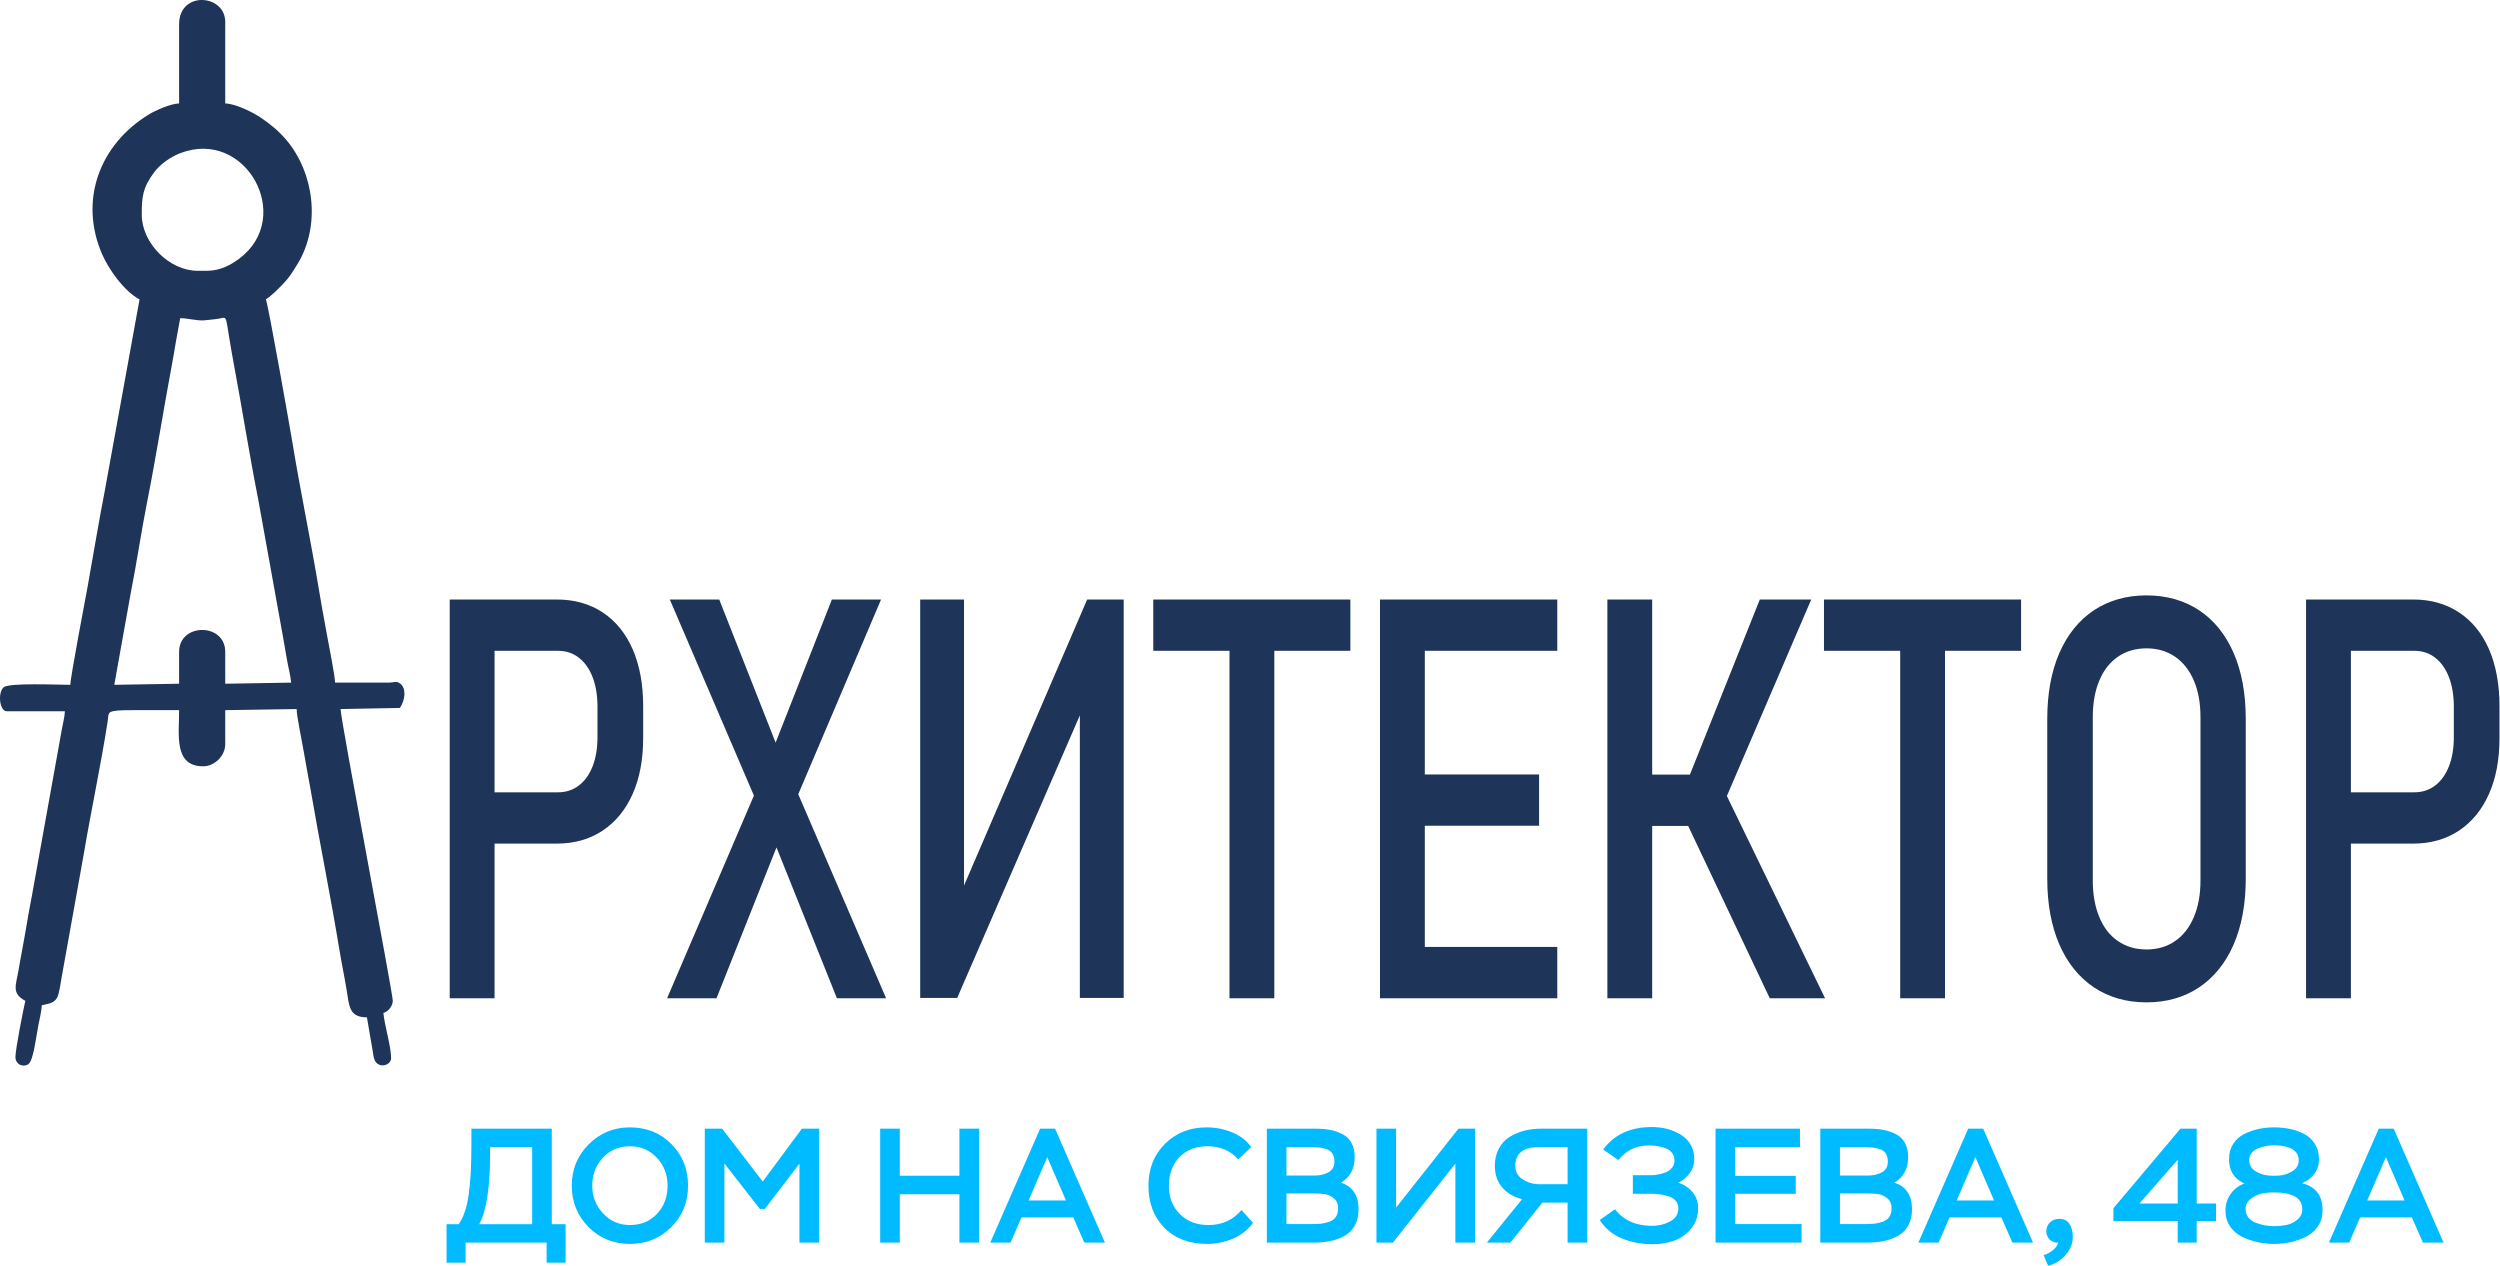
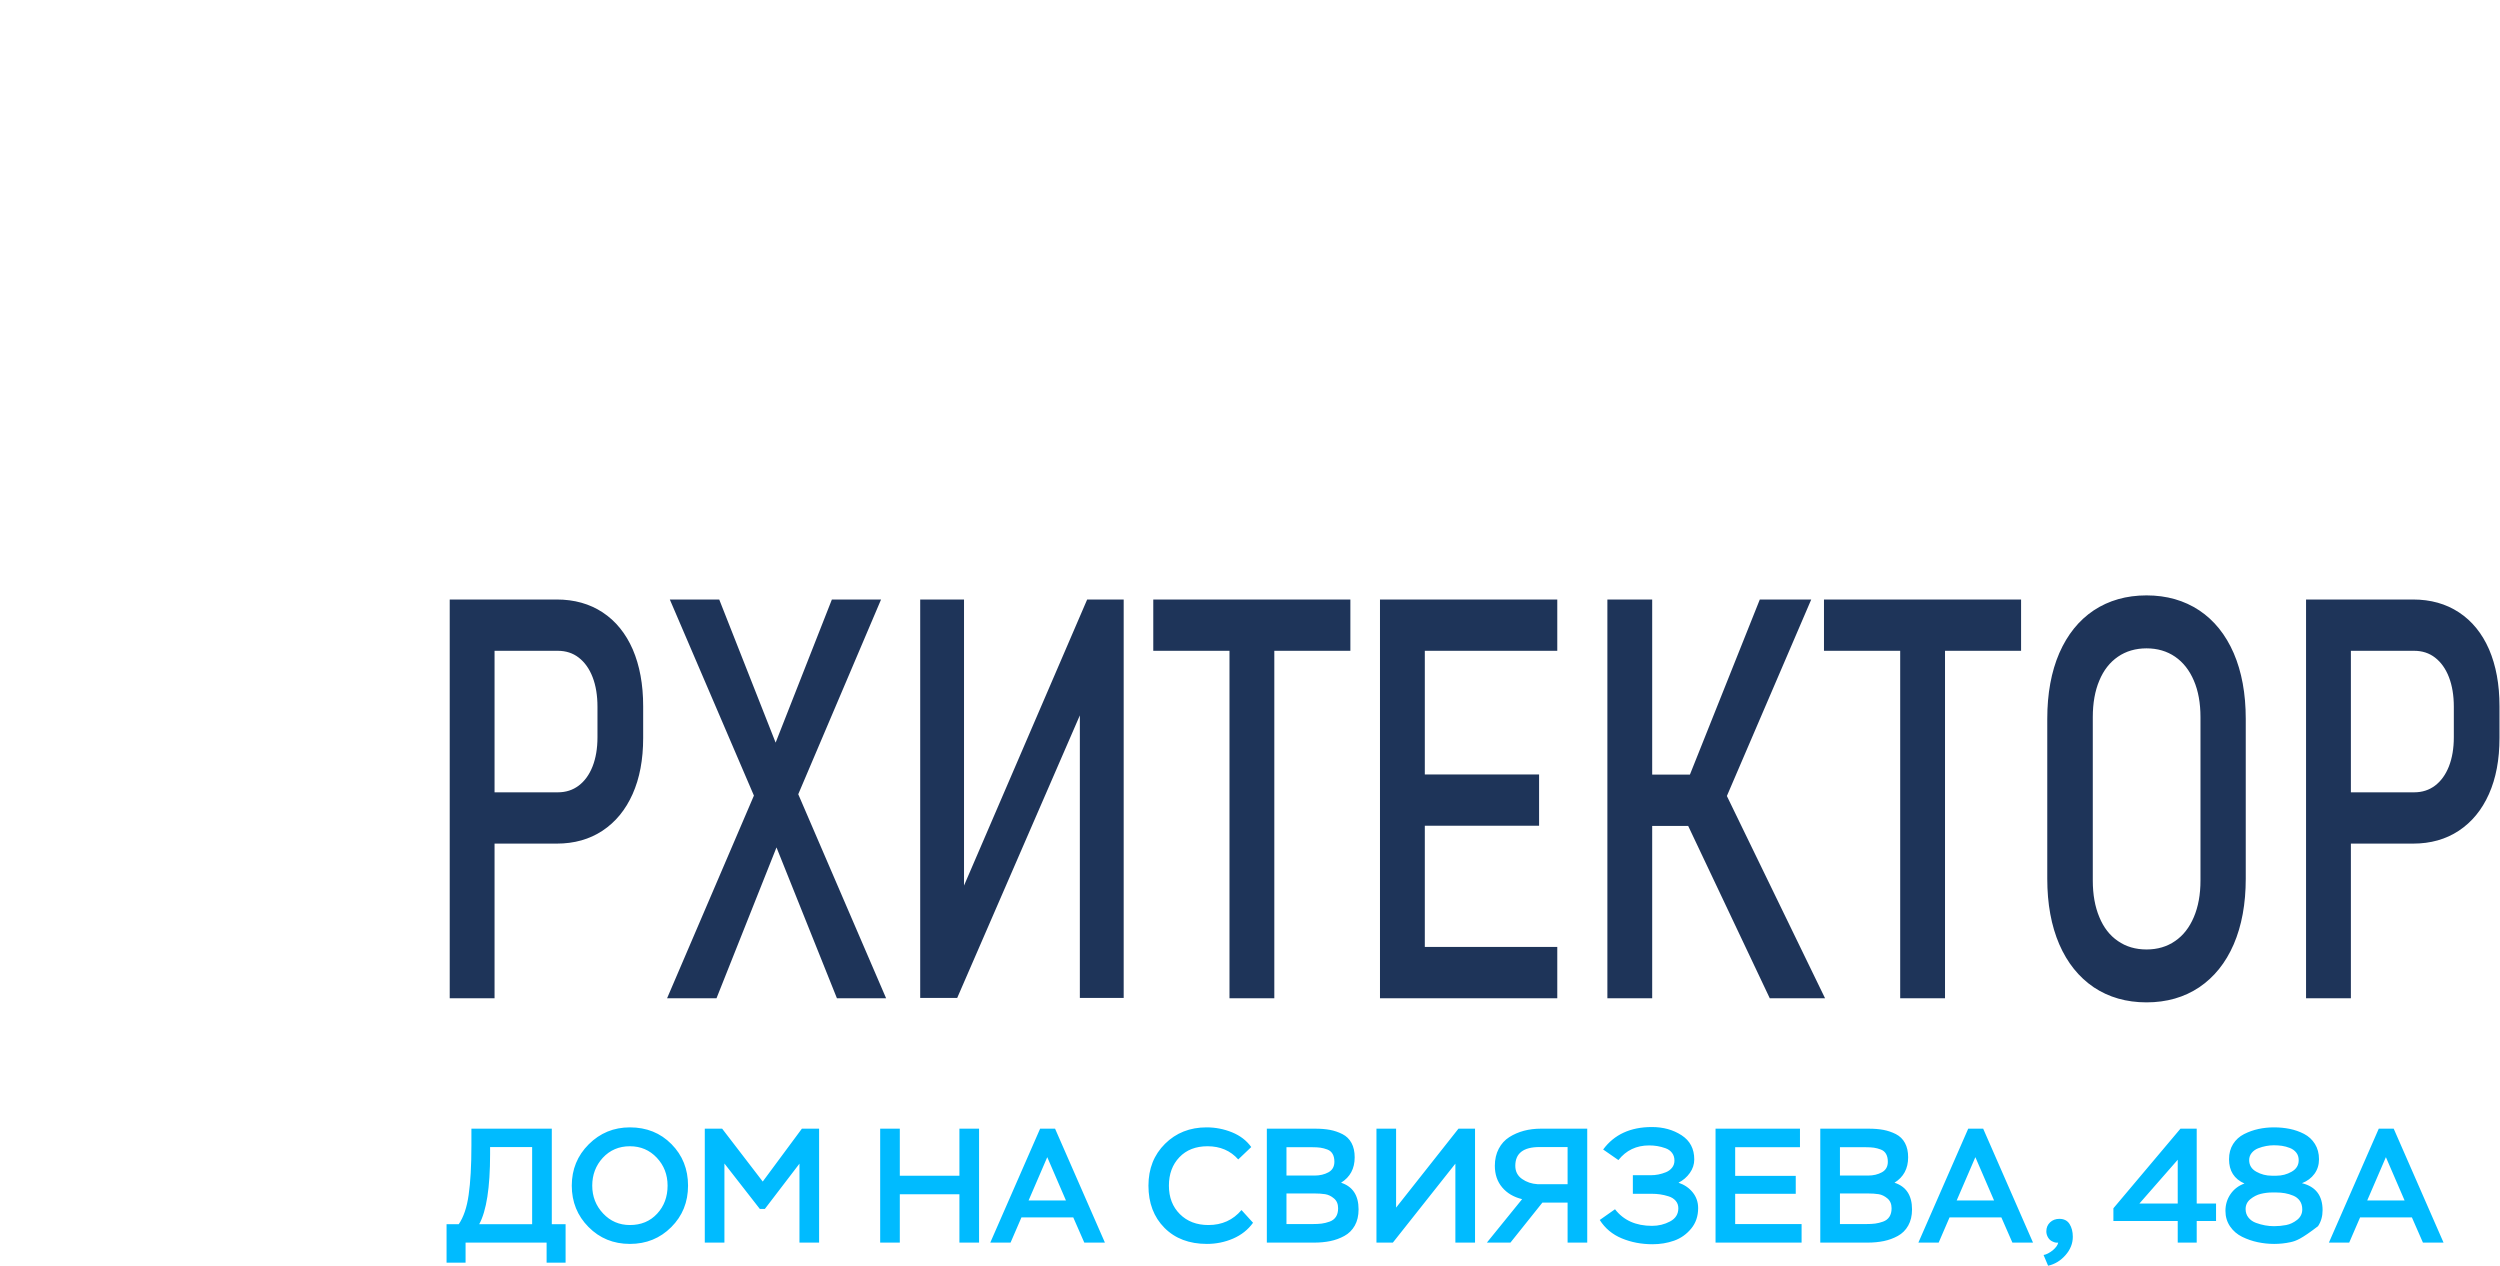
<svg xmlns="http://www.w3.org/2000/svg" viewBox="0 0 396.898 200.989" fill="none">
-   <path fill-rule="evenodd" clip-rule="evenodd" d="M28.435 103.479V108.548L18.145 108.721L20.748 94.197C21.706 89.378 22.413 84.463 23.36 79.69C24.754 72.679 25.953 65.042 27.288 57.928C27.539 56.585 27.714 55.522 27.934 54.204L28.61 50.511C29.712 50.511 31.182 50.913 32.263 50.869C32.898 50.841 33.386 50.738 34.176 50.673C36.116 50.511 35.704 49.43 36.459 54.004C36.658 55.229 36.84 56.296 37.08 57.577C38.416 64.691 39.614 72.331 41.005 79.339L44.929 101.104C45.162 102.412 45.334 103.396 45.547 104.68C45.736 105.799 46.124 107.203 46.223 108.373L35.758 108.548V103.479C35.758 98.853 28.435 98.86 28.435 103.479ZM32.795 42.994H31.398C26.887 42.994 22.506 38.599 22.506 34.08C22.506 31.306 22.622 29.829 24.493 27.331C25.451 26.05 27.096 24.897 28.631 24.312C39.048 20.33 46.766 34.472 38.004 41.046C36.699 42.027 35.02 42.994 32.795 42.994ZM28.435 3.837V16.424C27.055 16.455 24.645 17.56 23.69 18.134C15.783 22.922 12.494 31.829 16.222 40.378C17.325 42.905 19.773 46.274 22.155 47.537L16.621 78C15.618 83.149 14.825 88.067 13.888 93.264C13.616 94.761 11.168 107.547 11.168 108.721C9.153 108.721 1.4 108.366 0.576 109.116C-0.419 110.029 -0.038 112.916 1.057 112.916H10.3C10.279 113.77 9.95 115.033 9.823 115.762L5.081 142.126C4.69 144.102 4.35 146.067 4.02 148.056C3.694 150.039 3.285 151.952 2.952 153.976C2.551 156.395 1.761 157.693 4.02 158.891C3.68 160.364 2.451 166.593 2.451 167.808C2.451 168.937 3.553 169.512 4.466 168.968C5.321 168.459 5.74 164.501 6.07 162.869C6.245 161.999 6.619 160.391 6.636 159.593C7.752 159.331 8.562 159.294 9.081 158.371C9.38 157.834 9.644 156.017 9.774 155.222L13.287 135.666C14.427 128.865 16.071 121.163 17.098 114.489C17.325 113.009 16.676 112.744 21.112 112.744H28.435C28.435 116.716 27.566 121.658 32.27 121.658C34.076 121.658 35.758 119.972 35.758 118.161V112.744L47.095 112.568C47.095 113.701 47.93 117.58 48.167 119.012C48.507 121.094 48.967 123.362 49.314 125.379C50.756 133.797 52.538 142.563 53.894 150.851C54.247 152.992 54.677 154.995 55.04 157.218C55.446 159.682 55.398 161.513 58.254 161.513L59.174 166.886C59.325 167.812 59.363 168.655 60.194 169.03C60.987 169.385 62.093 168.855 62.093 167.984C62.093 166.166 61.028 162.708 60.87 160.815C61.656 160.605 62.336 159.7 62.361 158.901C62.391 157.8 54.113 114.513 54.069 112.568L63.487 112.393C64.376 111.061 64.513 109.251 63.518 108.511C62.896 108.046 62.549 108.373 61.742 108.373H53.197C53.197 107.399 52.153 102.085 51.902 100.753C51.415 98.158 50.986 95.756 50.56 93.188C49.324 85.758 47.655 77.766 46.447 70.39C46.162 68.649 42.591 48.332 42.21 47.537C42.567 47.3 43.312 46.694 43.652 46.363C45.478 44.598 45.918 44.085 47.236 41.913C50.999 35.715 49.825 27.393 45.475 22.24C44.263 20.805 42.952 19.721 41.375 18.661C40.242 17.897 37.475 16.462 35.758 16.424V3.486C35.758 -0.947 28.435 -1.494 28.435 3.837Z" fill="#1E3459" />
  <path d="M366.106 95.177H369.905H373.225H383.092C385.891 95.177 388.321 95.859 390.39 97.225C392.465 98.595 394.054 100.557 395.164 103.097C396.261 105.654 396.818 108.655 396.818 112.118V117.17C396.818 120.588 396.261 123.558 395.139 126.07C394.017 128.583 392.427 130.514 390.368 131.88C388.308 133.246 385.891 133.931 383.092 133.931H373.225V158.481H366.106V95.177ZM78.515 125.788H88.564C89.835 125.788 90.947 125.43 91.884 124.718C92.822 124.005 93.56 122.994 94.078 121.672C94.597 120.35 94.854 118.805 94.854 117.036V112.207C94.854 110.407 94.597 108.831 94.078 107.496C93.56 106.157 92.822 105.131 91.884 104.405C90.947 103.675 89.835 103.321 88.564 103.321H78.515V125.788ZM78.515 95.177H88.379C91.18 95.177 93.611 95.859 95.682 97.225C97.755 98.595 99.345 100.557 100.454 103.097C101.553 105.654 102.109 108.655 102.109 112.118V117.17C102.109 120.588 101.553 123.558 100.43 126.07C99.307 128.583 97.718 130.514 95.658 131.88C93.598 133.246 91.18 133.931 88.379 133.931H78.515V158.481H71.397V95.177H75.195H78.515ZM119.691 126.308L106.339 95.177H114.184L123.138 117.9L132.069 95.177H139.876L126.73 126.091L140.677 158.481H132.869L123.276 134.534L113.752 158.481H105.906L119.691 126.308ZM171.436 158.436V110.421L172.312 111.553L151.962 158.436H146.091V95.177H153.047V143.723L152.185 142.594L172.597 95.177H178.396V158.436H171.436ZM202.309 103.321V158.481H195.192V103.321H183.093V95.177H214.385V103.321H202.309ZM219.085 95.177H222.663H226.202H247.232V103.321H226.202V122.949H244.344V131.092H226.202V150.338H247.232V158.481H226.202H222.663H219.085V95.177ZM268.289 122.98L279.386 95.177H287.551L274.157 126.373L289.743 158.481H280.966L268.014 131.123H262.3V158.481H255.187V95.177H262.3V122.98H268.289ZM308.789 103.321V158.481H301.673V103.321H289.573V95.177H320.865V103.321H308.789ZM340.785 159.135C337.579 159.135 334.792 158.33 332.407 156.743C330.043 155.136 328.216 152.878 326.931 149.922C325.662 146.979 325.022 143.503 325.022 139.504V114.124C325.022 110.111 325.662 106.631 326.931 103.692C328.216 100.75 330.043 98.475 332.407 96.898C334.792 95.325 337.579 94.524 340.785 94.524C343.98 94.524 346.766 95.325 349.146 96.898C351.515 98.475 353.342 100.75 354.622 103.692C355.891 106.631 356.534 110.111 356.534 114.124V139.504C356.534 143.503 355.891 146.979 354.622 149.922C353.342 152.878 351.515 155.136 349.146 156.743C346.766 158.33 343.98 159.135 340.785 159.135ZM340.785 150.737C342.512 150.737 344.027 150.293 345.312 149.402C346.604 148.524 347.594 147.247 348.293 145.595C348.998 143.933 349.346 142.016 349.346 139.799V113.856C349.346 111.625 348.998 109.681 348.293 108.046C347.594 106.411 346.604 105.148 345.312 104.257C344.027 103.379 342.512 102.932 340.785 102.932C339.046 102.932 337.526 103.379 336.246 104.257C334.949 105.148 333.962 106.411 333.287 108.046C332.592 109.681 332.25 111.625 332.25 113.856V139.799C332.25 142.016 332.592 143.933 333.287 145.595C333.962 147.247 334.949 148.524 336.246 149.402C337.526 150.293 339.046 150.737 340.785 150.737ZM373.225 103.321V125.788H383.274C384.544 125.788 385.656 125.43 386.594 124.718C387.531 124.005 388.268 122.994 388.788 121.672C389.305 120.35 389.568 118.805 389.568 117.036V112.207C389.568 110.407 389.305 108.831 388.788 107.496C388.268 106.157 387.531 105.131 386.594 104.405C385.656 103.675 384.544 103.321 383.274 103.321H373.225Z" fill="#1E3459" />
-   <path d="M73.914 200.456H70.896V194.358H72.829C73.605 193.219 74.127 191.67 74.401 189.704C74.693 187.688 74.841 185.062 74.841 181.823V179.187H87.603V194.358H89.793V200.456H86.779V197.276H73.914V200.456ZM84.482 182.105H77.807V183.244C77.807 188.534 77.23 192.238 76.077 194.358H84.482V182.105ZM93.429 194.795C91.658 193.005 90.775 190.816 90.775 188.231C90.775 185.647 91.671 183.458 93.467 181.668C95.266 179.875 97.443 178.98 100.004 178.98C102.651 178.98 104.852 179.868 106.603 181.641C108.358 183.416 109.233 185.612 109.233 188.231C109.233 190.851 108.344 193.046 106.565 194.822C104.787 196.598 102.6 197.483 100.004 197.483C97.391 197.483 95.201 196.588 93.429 194.795ZM95.699 183.812C94.58 185.034 94.023 186.507 94.023 188.231C94.023 189.956 94.6 191.429 95.75 192.651C96.9 193.876 98.318 194.485 100.004 194.485C101.776 194.485 103.215 193.886 104.324 192.688C105.433 191.491 105.985 190.007 105.985 188.231C105.985 186.49 105.415 185.013 104.272 183.798C103.129 182.584 101.707 181.978 100.004 181.978C98.267 181.978 96.832 182.591 95.699 183.812ZM115.008 197.276H111.891V179.187H114.648L121.092 187.584L127.307 179.187H130.04V197.276H126.922V184.741L121.429 191.928H120.629L115.008 184.717V197.276ZM155.436 197.276H152.316V189.601H142.853V197.276H139.736V179.187H142.853V186.655H152.316V179.187H155.436V197.276ZM160.435 197.276H157.215L165.129 179.187H167.501L175.416 197.276H172.143L170.389 193.27H162.166L160.435 197.276ZM169.228 190.582L166.262 183.709L163.299 190.582H169.228ZM197.098 192.107L198.931 194.124C198.138 195.229 197.087 196.061 195.772 196.633C194.457 197.201 193.067 197.483 191.607 197.483C188.806 197.483 186.557 196.633 184.864 194.926C183.172 193.219 182.327 190.988 182.327 188.231C182.327 185.544 183.202 183.33 184.957 181.589C186.708 179.851 188.909 178.98 191.556 178.98C192.964 178.98 194.313 179.242 195.604 179.768C196.891 180.295 197.908 181.073 198.646 182.105L196.582 184.07C195.347 182.677 193.722 181.978 191.71 181.978C189.836 181.978 188.346 182.56 187.237 183.723C186.128 184.886 185.575 186.387 185.575 188.231C185.575 190.093 186.155 191.601 187.316 192.754C188.476 193.91 189.983 194.485 191.841 194.485C194.004 194.485 195.758 193.693 197.098 192.107ZM208.623 197.276H201.122V179.187H208.778C209.671 179.187 210.464 179.252 211.15 179.379C211.837 179.51 212.496 179.734 213.121 180.05C213.75 180.371 214.23 180.838 214.567 181.462C214.9 182.081 215.068 182.838 215.068 183.736C215.068 185.526 214.347 186.872 212.905 187.767C214.759 188.369 215.686 189.784 215.686 192.004C215.686 193.005 215.487 193.862 215.082 194.578C214.677 195.29 214.127 195.838 213.43 196.216C212.737 196.598 211.992 196.867 211.202 197.032C210.412 197.194 209.55 197.276 208.623 197.276ZM208.623 189.471H204.239V194.33H208.417C208.967 194.33 209.44 194.306 209.835 194.255C210.23 194.203 210.646 194.1 211.085 193.945C211.525 193.79 211.858 193.535 212.091 193.181C212.325 192.826 212.438 192.375 212.438 191.825C212.438 191.153 212.222 190.63 211.782 190.262C211.343 189.89 210.879 189.667 210.388 189.588C209.901 189.512 209.31 189.471 208.623 189.471ZM208.366 182.133H204.239V186.631H208.702C209.544 186.631 210.278 186.456 210.907 186.111C211.531 185.767 211.847 185.206 211.847 184.432C211.847 183.933 211.751 183.52 211.562 183.193C211.374 182.866 211.095 182.632 210.725 182.494C210.354 182.356 209.993 182.26 209.643 182.208C209.289 182.157 208.864 182.133 208.366 182.133ZM231.054 184.741L221.128 197.276H218.525V179.187H221.643V191.721L231.545 179.187H234.175V197.276H231.054V184.741ZM251.988 197.276H248.87V190.919H244.873L239.795 197.276H236.056L241.649 190.376C240.31 190.049 239.253 189.426 238.48 188.503C237.704 187.581 237.32 186.438 237.32 185.079C237.32 184.063 237.526 183.162 237.938 182.377C238.35 181.592 238.909 180.976 239.613 180.529C240.317 180.081 241.093 179.748 241.934 179.52C242.775 179.297 243.678 179.187 244.64 179.187H251.988V197.276ZM244.101 188.001H248.87V182.105H244.41C241.848 182.105 240.568 183.096 240.568 185.079C240.568 185.974 240.925 186.672 241.639 187.171C242.35 187.67 243.17 187.946 244.101 188.001ZM262.353 197.534C260.598 197.534 258.974 197.225 257.482 196.605C255.985 195.986 254.817 195.012 253.975 193.683L256.397 191.979C257.757 193.738 259.716 194.616 262.278 194.616C263.308 194.616 264.262 194.382 265.137 193.917C266.012 193.453 266.452 192.754 266.452 191.825C266.452 191.36 266.312 190.964 266.027 190.634C265.745 190.307 265.365 190.069 264.892 189.925C264.42 189.777 263.972 189.673 263.55 189.615C263.133 189.553 262.695 189.526 262.25 189.526H259.231V186.576H262.095C262.49 186.576 262.885 186.538 263.28 186.462C263.678 186.383 264.077 186.263 264.482 186.101C264.882 185.936 265.21 185.695 265.46 185.375C265.71 185.058 265.834 184.683 265.834 184.253C265.834 183.771 265.705 183.361 265.447 183.024C265.19 182.687 264.842 182.442 264.402 182.288C263.962 182.133 263.533 182.019 263.115 181.95C262.693 181.881 262.26 181.847 261.811 181.847C259.784 181.847 258.161 182.625 256.939 184.174L254.515 182.494C256.269 180.116 258.846 178.928 262.25 178.928C264.055 178.928 265.627 179.362 266.967 180.233C268.309 181.104 268.979 182.384 268.979 184.07C268.979 184.845 268.746 185.561 268.281 186.215C267.819 186.872 267.217 187.388 266.479 187.767C267.407 188.077 268.159 188.589 268.736 189.305C269.309 190.018 269.596 190.851 269.596 191.797C269.596 193.074 269.229 194.158 268.489 195.053C267.749 195.951 266.847 196.588 265.782 196.967C264.715 197.345 263.575 197.534 262.353 197.534ZM286.019 197.276H272.358V179.187H285.762V182.133H275.475V186.683H285.092V189.526H275.475V194.33H286.019V197.276ZM296.487 197.276H288.986V179.187H296.642C297.539 179.187 298.329 179.252 299.014 179.379C299.701 179.51 300.361 179.734 300.988 180.05C301.613 180.371 302.095 180.838 302.43 181.462C302.768 182.081 302.935 182.838 302.935 183.736C302.935 185.526 302.21 186.872 300.768 187.767C302.623 188.369 303.552 189.784 303.552 192.004C303.552 193.005 303.35 193.862 302.945 194.578C302.545 195.29 301.99 195.838 301.298 196.216C300.601 196.598 299.856 196.867 299.066 197.032C298.276 197.194 297.419 197.276 296.487 197.276ZM296.487 189.471H292.108V194.33H296.282C296.832 194.33 297.304 194.306 297.699 194.255C298.094 194.203 298.514 194.1 298.949 193.945C299.388 193.79 299.726 193.535 299.956 193.181C300.188 192.826 300.306 192.375 300.306 191.825C300.306 191.153 300.086 190.63 299.646 190.262C299.206 189.89 298.744 189.667 298.256 189.588C297.764 189.512 297.174 189.471 296.487 189.471ZM296.229 182.133H292.108V186.631H296.567C297.409 186.631 298.144 186.456 298.771 186.111C299.398 185.767 299.711 185.206 299.711 184.432C299.711 183.933 299.616 183.52 299.426 183.193C299.238 182.866 298.959 182.632 298.589 182.494C298.221 182.356 297.856 182.26 297.506 182.208C297.154 182.157 296.729 182.133 296.229 182.133ZM307.781 197.276H304.56L312.473 179.187H314.847L322.76 197.276H319.486L317.734 193.27H309.508L307.781 197.276ZM316.574 190.582L313.607 183.709L310.643 190.582H316.574ZM326.756 197.276C326.464 197.311 326.179 197.259 325.904 197.121C325.597 197.001 325.344 196.788 325.157 196.478C324.967 196.165 324.874 195.838 324.874 195.493C324.874 194.908 325.072 194.43 325.469 194.058C325.864 193.69 326.352 193.504 326.939 193.504C327.676 193.504 328.216 193.779 328.563 194.33C328.906 194.881 329.078 195.555 329.078 196.347C329.078 197.414 328.688 198.388 327.916 199.266C327.144 200.147 326.224 200.704 325.157 200.949L324.435 199.242C324.864 199.173 325.357 198.921 325.904 198.491C326.419 198.044 326.704 197.638 326.756 197.276ZM348.748 197.276H345.734V193.841H335.522V191.825L346.169 179.187H348.748V191.074H351.818V193.841H348.748V197.276ZM345.734 184.122L339.648 191.074H345.734V184.122ZM360.658 186.655H361.408C362.267 186.655 363.072 186.445 363.817 186.022C364.564 185.599 364.939 184.993 364.939 184.201C364.939 183.716 364.812 183.313 364.552 182.986C364.294 182.659 363.954 182.412 363.535 182.25C363.112 182.084 362.697 181.974 362.285 181.912C361.87 181.854 361.44 181.823 360.995 181.823C360.6 181.823 360.19 181.861 359.768 181.94C359.351 182.016 358.928 182.136 358.506 182.301C358.086 182.463 357.743 182.711 357.476 183.038C357.211 183.365 357.076 183.743 357.076 184.174C357.076 184.982 357.454 185.599 358.211 186.022C358.966 186.445 359.783 186.655 360.658 186.655ZM361.355 189.316H360.738C360.118 189.316 359.511 189.391 358.921 189.536C358.326 189.684 357.778 189.963 357.269 190.376C356.761 190.789 356.511 191.315 356.511 191.952C356.511 192.472 356.659 192.919 356.961 193.298C357.261 193.676 357.656 193.955 358.146 194.137C358.636 194.316 359.116 194.451 359.591 194.537C360.063 194.623 360.538 194.667 361.023 194.667C361.692 194.667 362.337 194.605 362.955 194.485C363.572 194.365 364.152 194.089 364.697 193.659C365.234 193.229 365.506 192.678 365.506 192.004C365.506 191.47 365.379 191.019 365.122 190.647C364.864 190.279 364.514 190 364.074 189.821C363.637 189.639 363.2 189.512 362.762 189.433C362.322 189.357 361.852 189.316 361.355 189.316ZM361.045 197.483C360.17 197.483 359.301 197.393 358.443 197.211C357.581 197.032 356.759 196.746 355.969 196.361C355.179 195.972 354.537 195.421 354.044 194.705C353.557 193.989 353.31 193.167 353.31 192.238C353.31 191.24 353.582 190.348 354.124 189.563C354.667 188.779 355.402 188.225 356.329 187.894C354.694 187.171 353.879 185.888 353.879 184.046C353.879 183.114 354.094 182.308 354.522 181.63C354.952 180.949 355.532 180.422 356.264 180.05C356.994 179.682 357.753 179.41 358.546 179.238C359.336 179.066 360.16 178.98 361.023 178.98C361.897 178.98 362.735 179.063 363.535 179.224C364.334 179.39 365.092 179.655 365.804 180.026C366.516 180.398 367.089 180.925 367.518 181.617C367.946 182.305 368.163 183.114 368.163 184.046C368.163 184.924 367.923 185.695 367.439 186.359C366.959 187.02 366.299 187.516 365.454 187.842C367.638 188.379 368.731 189.808 368.731 192.134C368.731 193.098 368.491 193.945 368.008 194.667C367.523 195.39 366.894 195.948 366.114 196.333C365.332 196.722 364.514 197.011 363.662 197.201C362.81 197.39 361.937 197.483 361.045 197.483ZM372.957 197.276H369.735L377.651 179.187H380.023L387.936 197.276H384.664L382.91 193.27H374.687L372.957 197.276ZM381.75 190.582L378.783 183.709L375.819 190.582H381.75Z" fill="#00BBFF" />
+   <path d="M73.914 200.456H70.896V194.358H72.829C73.605 193.219 74.127 191.67 74.401 189.704C74.693 187.688 74.841 185.062 74.841 181.823V179.187H87.603V194.358H89.793V200.456H86.779V197.276H73.914V200.456ZM84.482 182.105H77.807V183.244C77.807 188.534 77.23 192.238 76.077 194.358H84.482V182.105ZM93.429 194.795C91.658 193.005 90.775 190.816 90.775 188.231C90.775 185.647 91.671 183.458 93.467 181.668C95.266 179.875 97.443 178.98 100.004 178.98C102.651 178.98 104.852 179.868 106.603 181.641C108.358 183.416 109.233 185.612 109.233 188.231C109.233 190.851 108.344 193.046 106.565 194.822C104.787 196.598 102.6 197.483 100.004 197.483C97.391 197.483 95.201 196.588 93.429 194.795ZM95.699 183.812C94.58 185.034 94.023 186.507 94.023 188.231C94.023 189.956 94.6 191.429 95.75 192.651C96.9 193.876 98.318 194.485 100.004 194.485C101.776 194.485 103.215 193.886 104.324 192.688C105.433 191.491 105.985 190.007 105.985 188.231C105.985 186.49 105.415 185.013 104.272 183.798C103.129 182.584 101.707 181.978 100.004 181.978C98.267 181.978 96.832 182.591 95.699 183.812ZM115.008 197.276H111.891V179.187H114.648L121.092 187.584L127.307 179.187H130.04V197.276H126.922V184.741L121.429 191.928H120.629L115.008 184.717V197.276ZM155.436 197.276H152.316V189.601H142.853V197.276H139.736V179.187H142.853V186.655H152.316V179.187H155.436V197.276ZM160.435 197.276H157.215L165.129 179.187H167.501L175.416 197.276H172.143L170.389 193.27H162.166L160.435 197.276ZM169.228 190.582L166.262 183.709L163.299 190.582H169.228ZM197.098 192.107L198.931 194.124C198.138 195.229 197.087 196.061 195.772 196.633C194.457 197.201 193.067 197.483 191.607 197.483C188.806 197.483 186.557 196.633 184.864 194.926C183.172 193.219 182.327 190.988 182.327 188.231C182.327 185.544 183.202 183.33 184.957 181.589C186.708 179.851 188.909 178.98 191.556 178.98C192.964 178.98 194.313 179.242 195.604 179.768C196.891 180.295 197.908 181.073 198.646 182.105L196.582 184.07C195.347 182.677 193.722 181.978 191.71 181.978C189.836 181.978 188.346 182.56 187.237 183.723C186.128 184.886 185.575 186.387 185.575 188.231C185.575 190.093 186.155 191.601 187.316 192.754C188.476 193.91 189.983 194.485 191.841 194.485C194.004 194.485 195.758 193.693 197.098 192.107ZM208.623 197.276H201.122V179.187H208.778C209.671 179.187 210.464 179.252 211.15 179.379C211.837 179.51 212.496 179.734 213.121 180.05C213.75 180.371 214.23 180.838 214.567 181.462C214.9 182.081 215.068 182.838 215.068 183.736C215.068 185.526 214.347 186.872 212.905 187.767C214.759 188.369 215.686 189.784 215.686 192.004C215.686 193.005 215.487 193.862 215.082 194.578C214.677 195.29 214.127 195.838 213.43 196.216C212.737 196.598 211.992 196.867 211.202 197.032C210.412 197.194 209.55 197.276 208.623 197.276ZM208.623 189.471H204.239V194.33H208.417C208.967 194.33 209.44 194.306 209.835 194.255C210.23 194.203 210.646 194.1 211.085 193.945C211.525 193.79 211.858 193.535 212.091 193.181C212.325 192.826 212.438 192.375 212.438 191.825C212.438 191.153 212.222 190.63 211.782 190.262C211.343 189.89 210.879 189.667 210.388 189.588C209.901 189.512 209.31 189.471 208.623 189.471ZM208.366 182.133H204.239V186.631H208.702C209.544 186.631 210.278 186.456 210.907 186.111C211.531 185.767 211.847 185.206 211.847 184.432C211.847 183.933 211.751 183.52 211.562 183.193C211.374 182.866 211.095 182.632 210.725 182.494C210.354 182.356 209.993 182.26 209.643 182.208C209.289 182.157 208.864 182.133 208.366 182.133ZM231.054 184.741L221.128 197.276H218.525V179.187H221.643V191.721L231.545 179.187H234.175V197.276H231.054V184.741ZM251.988 197.276H248.87V190.919H244.873L239.795 197.276H236.056L241.649 190.376C240.31 190.049 239.253 189.426 238.48 188.503C237.704 187.581 237.32 186.438 237.32 185.079C237.32 184.063 237.526 183.162 237.938 182.377C238.35 181.592 238.909 180.976 239.613 180.529C240.317 180.081 241.093 179.748 241.934 179.52C242.775 179.297 243.678 179.187 244.64 179.187H251.988V197.276ZM244.101 188.001H248.87V182.105H244.41C241.848 182.105 240.568 183.096 240.568 185.079C240.568 185.974 240.925 186.672 241.639 187.171C242.35 187.67 243.17 187.946 244.101 188.001ZM262.353 197.534C260.598 197.534 258.974 197.225 257.482 196.605C255.985 195.986 254.817 195.012 253.975 193.683L256.397 191.979C257.757 193.738 259.716 194.616 262.278 194.616C263.308 194.616 264.262 194.382 265.137 193.917C266.012 193.453 266.452 192.754 266.452 191.825C266.452 191.36 266.312 190.964 266.027 190.634C265.745 190.307 265.365 190.069 264.892 189.925C264.42 189.777 263.972 189.673 263.55 189.615C263.133 189.553 262.695 189.526 262.25 189.526H259.231V186.576H262.095C262.49 186.576 262.885 186.538 263.28 186.462C263.678 186.383 264.077 186.263 264.482 186.101C264.882 185.936 265.21 185.695 265.46 185.375C265.71 185.058 265.834 184.683 265.834 184.253C265.834 183.771 265.705 183.361 265.447 183.024C265.19 182.687 264.842 182.442 264.402 182.288C263.962 182.133 263.533 182.019 263.115 181.95C262.693 181.881 262.26 181.847 261.811 181.847C259.784 181.847 258.161 182.625 256.939 184.174L254.515 182.494C256.269 180.116 258.846 178.928 262.25 178.928C264.055 178.928 265.627 179.362 266.967 180.233C268.309 181.104 268.979 182.384 268.979 184.07C268.979 184.845 268.746 185.561 268.281 186.215C267.819 186.872 267.217 187.388 266.479 187.767C267.407 188.077 268.159 188.589 268.736 189.305C269.309 190.018 269.596 190.851 269.596 191.797C269.596 193.074 269.229 194.158 268.489 195.053C267.749 195.951 266.847 196.588 265.782 196.967C264.715 197.345 263.575 197.534 262.353 197.534ZM286.019 197.276H272.358V179.187H285.762V182.133H275.475V186.683H285.092V189.526H275.475V194.33H286.019V197.276ZM296.487 197.276H288.986V179.187H296.642C297.539 179.187 298.329 179.252 299.014 179.379C299.701 179.51 300.361 179.734 300.988 180.05C301.613 180.371 302.095 180.838 302.43 181.462C302.768 182.081 302.935 182.838 302.935 183.736C302.935 185.526 302.21 186.872 300.768 187.767C302.623 188.369 303.552 189.784 303.552 192.004C303.552 193.005 303.35 193.862 302.945 194.578C302.545 195.29 301.99 195.838 301.298 196.216C300.601 196.598 299.856 196.867 299.066 197.032C298.276 197.194 297.419 197.276 296.487 197.276ZM296.487 189.471H292.108V194.33H296.282C296.832 194.33 297.304 194.306 297.699 194.255C298.094 194.203 298.514 194.1 298.949 193.945C299.388 193.79 299.726 193.535 299.956 193.181C300.188 192.826 300.306 192.375 300.306 191.825C300.306 191.153 300.086 190.63 299.646 190.262C299.206 189.89 298.744 189.667 298.256 189.588C297.764 189.512 297.174 189.471 296.487 189.471ZM296.229 182.133H292.108V186.631H296.567C297.409 186.631 298.144 186.456 298.771 186.111C299.398 185.767 299.711 185.206 299.711 184.432C299.711 183.933 299.616 183.52 299.426 183.193C299.238 182.866 298.959 182.632 298.589 182.494C298.221 182.356 297.856 182.26 297.506 182.208C297.154 182.157 296.729 182.133 296.229 182.133ZM307.781 197.276H304.56L312.473 179.187H314.847L322.76 197.276H319.486L317.734 193.27H309.508L307.781 197.276ZM316.574 190.582L313.607 183.709L310.643 190.582H316.574ZM326.756 197.276C326.464 197.311 326.179 197.259 325.904 197.121C325.597 197.001 325.344 196.788 325.157 196.478C324.967 196.165 324.874 195.838 324.874 195.493C324.874 194.908 325.072 194.43 325.469 194.058C325.864 193.69 326.352 193.504 326.939 193.504C327.676 193.504 328.216 193.779 328.563 194.33C328.906 194.881 329.078 195.555 329.078 196.347C329.078 197.414 328.688 198.388 327.916 199.266C327.144 200.147 326.224 200.704 325.157 200.949L324.435 199.242C324.864 199.173 325.357 198.921 325.904 198.491C326.419 198.044 326.704 197.638 326.756 197.276ZM348.748 197.276H345.734V193.841H335.522V191.825L346.169 179.187H348.748V191.074H351.818V193.841H348.748V197.276ZM345.734 184.122L339.648 191.074H345.734V184.122ZM360.658 186.655H361.408C362.267 186.655 363.072 186.445 363.817 186.022C364.564 185.599 364.939 184.993 364.939 184.201C364.939 183.716 364.812 183.313 364.552 182.986C364.294 182.659 363.954 182.412 363.535 182.25C363.112 182.084 362.697 181.974 362.285 181.912C361.87 181.854 361.44 181.823 360.995 181.823C360.6 181.823 360.19 181.861 359.768 181.94C359.351 182.016 358.928 182.136 358.506 182.301C358.086 182.463 357.743 182.711 357.476 183.038C357.211 183.365 357.076 183.743 357.076 184.174C357.076 184.982 357.454 185.599 358.211 186.022C358.966 186.445 359.783 186.655 360.658 186.655ZM361.355 189.316H360.738C360.118 189.316 359.511 189.391 358.921 189.536C358.326 189.684 357.778 189.963 357.269 190.376C356.761 190.789 356.511 191.315 356.511 191.952C356.511 192.472 356.659 192.919 356.961 193.298C357.261 193.676 357.656 193.955 358.146 194.137C358.636 194.316 359.116 194.451 359.591 194.537C360.063 194.623 360.538 194.667 361.023 194.667C361.692 194.667 362.337 194.605 362.955 194.485C363.572 194.365 364.152 194.089 364.697 193.659C365.234 193.229 365.506 192.678 365.506 192.004C365.506 191.47 365.379 191.019 365.122 190.647C364.864 190.279 364.514 190 364.074 189.821C363.637 189.639 363.2 189.512 362.762 189.433C362.322 189.357 361.852 189.316 361.355 189.316ZM361.045 197.483C360.17 197.483 359.301 197.393 358.443 197.211C357.581 197.032 356.759 196.746 355.969 196.361C355.179 195.972 354.537 195.421 354.044 194.705C353.557 193.989 353.31 193.167 353.31 192.238C353.31 191.24 353.582 190.348 354.124 189.563C354.667 188.779 355.402 188.225 356.329 187.894C354.694 187.171 353.879 185.888 353.879 184.046C353.879 183.114 354.094 182.308 354.522 181.63C354.952 180.949 355.532 180.422 356.264 180.05C356.994 179.682 357.753 179.41 358.546 179.238C359.336 179.066 360.16 178.98 361.023 178.98C361.897 178.98 362.735 179.063 363.535 179.224C364.334 179.39 365.092 179.655 365.804 180.026C366.516 180.398 367.089 180.925 367.518 181.617C367.946 182.305 368.163 183.114 368.163 184.046C368.163 184.924 367.923 185.695 367.439 186.359C366.959 187.02 366.299 187.516 365.454 187.842C367.638 188.379 368.731 189.808 368.731 192.134C368.731 193.098 368.491 193.945 368.008 194.667C365.332 196.722 364.514 197.011 363.662 197.201C362.81 197.39 361.937 197.483 361.045 197.483ZM372.957 197.276H369.735L377.651 179.187H380.023L387.936 197.276H384.664L382.91 193.27H374.687L372.957 197.276ZM381.75 190.582L378.783 183.709L375.819 190.582H381.75Z" fill="#00BBFF" />
</svg>